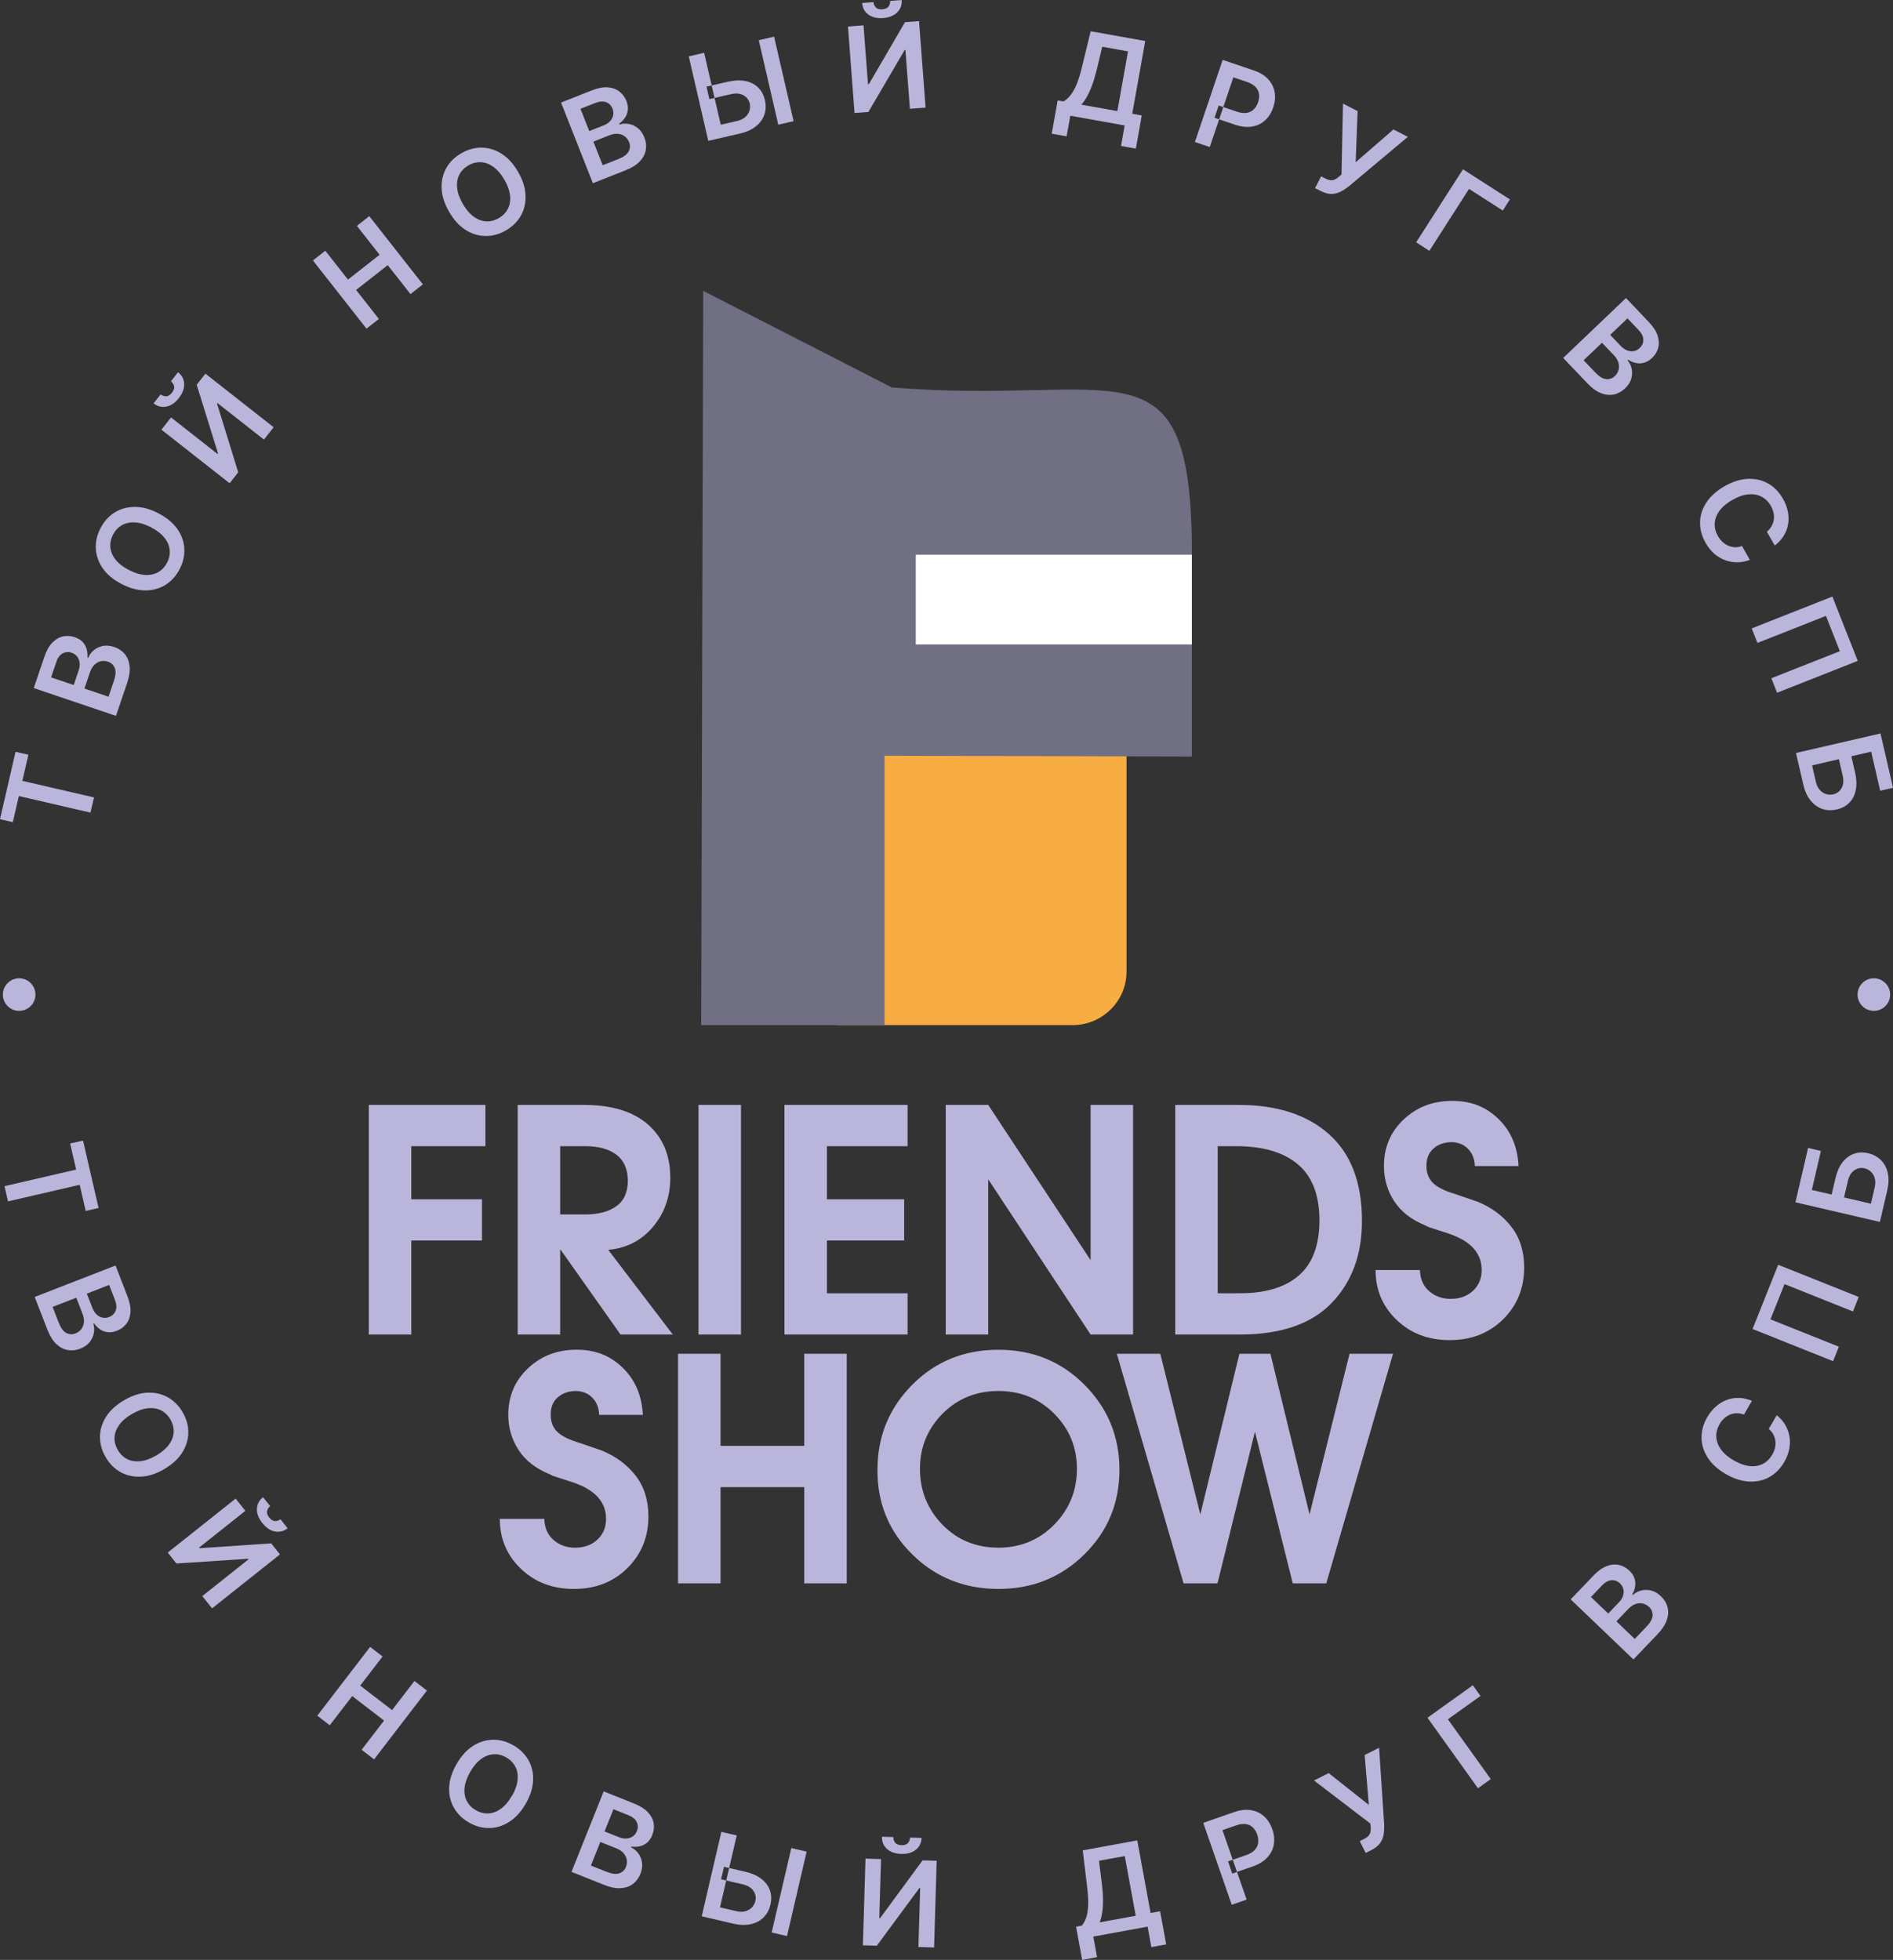
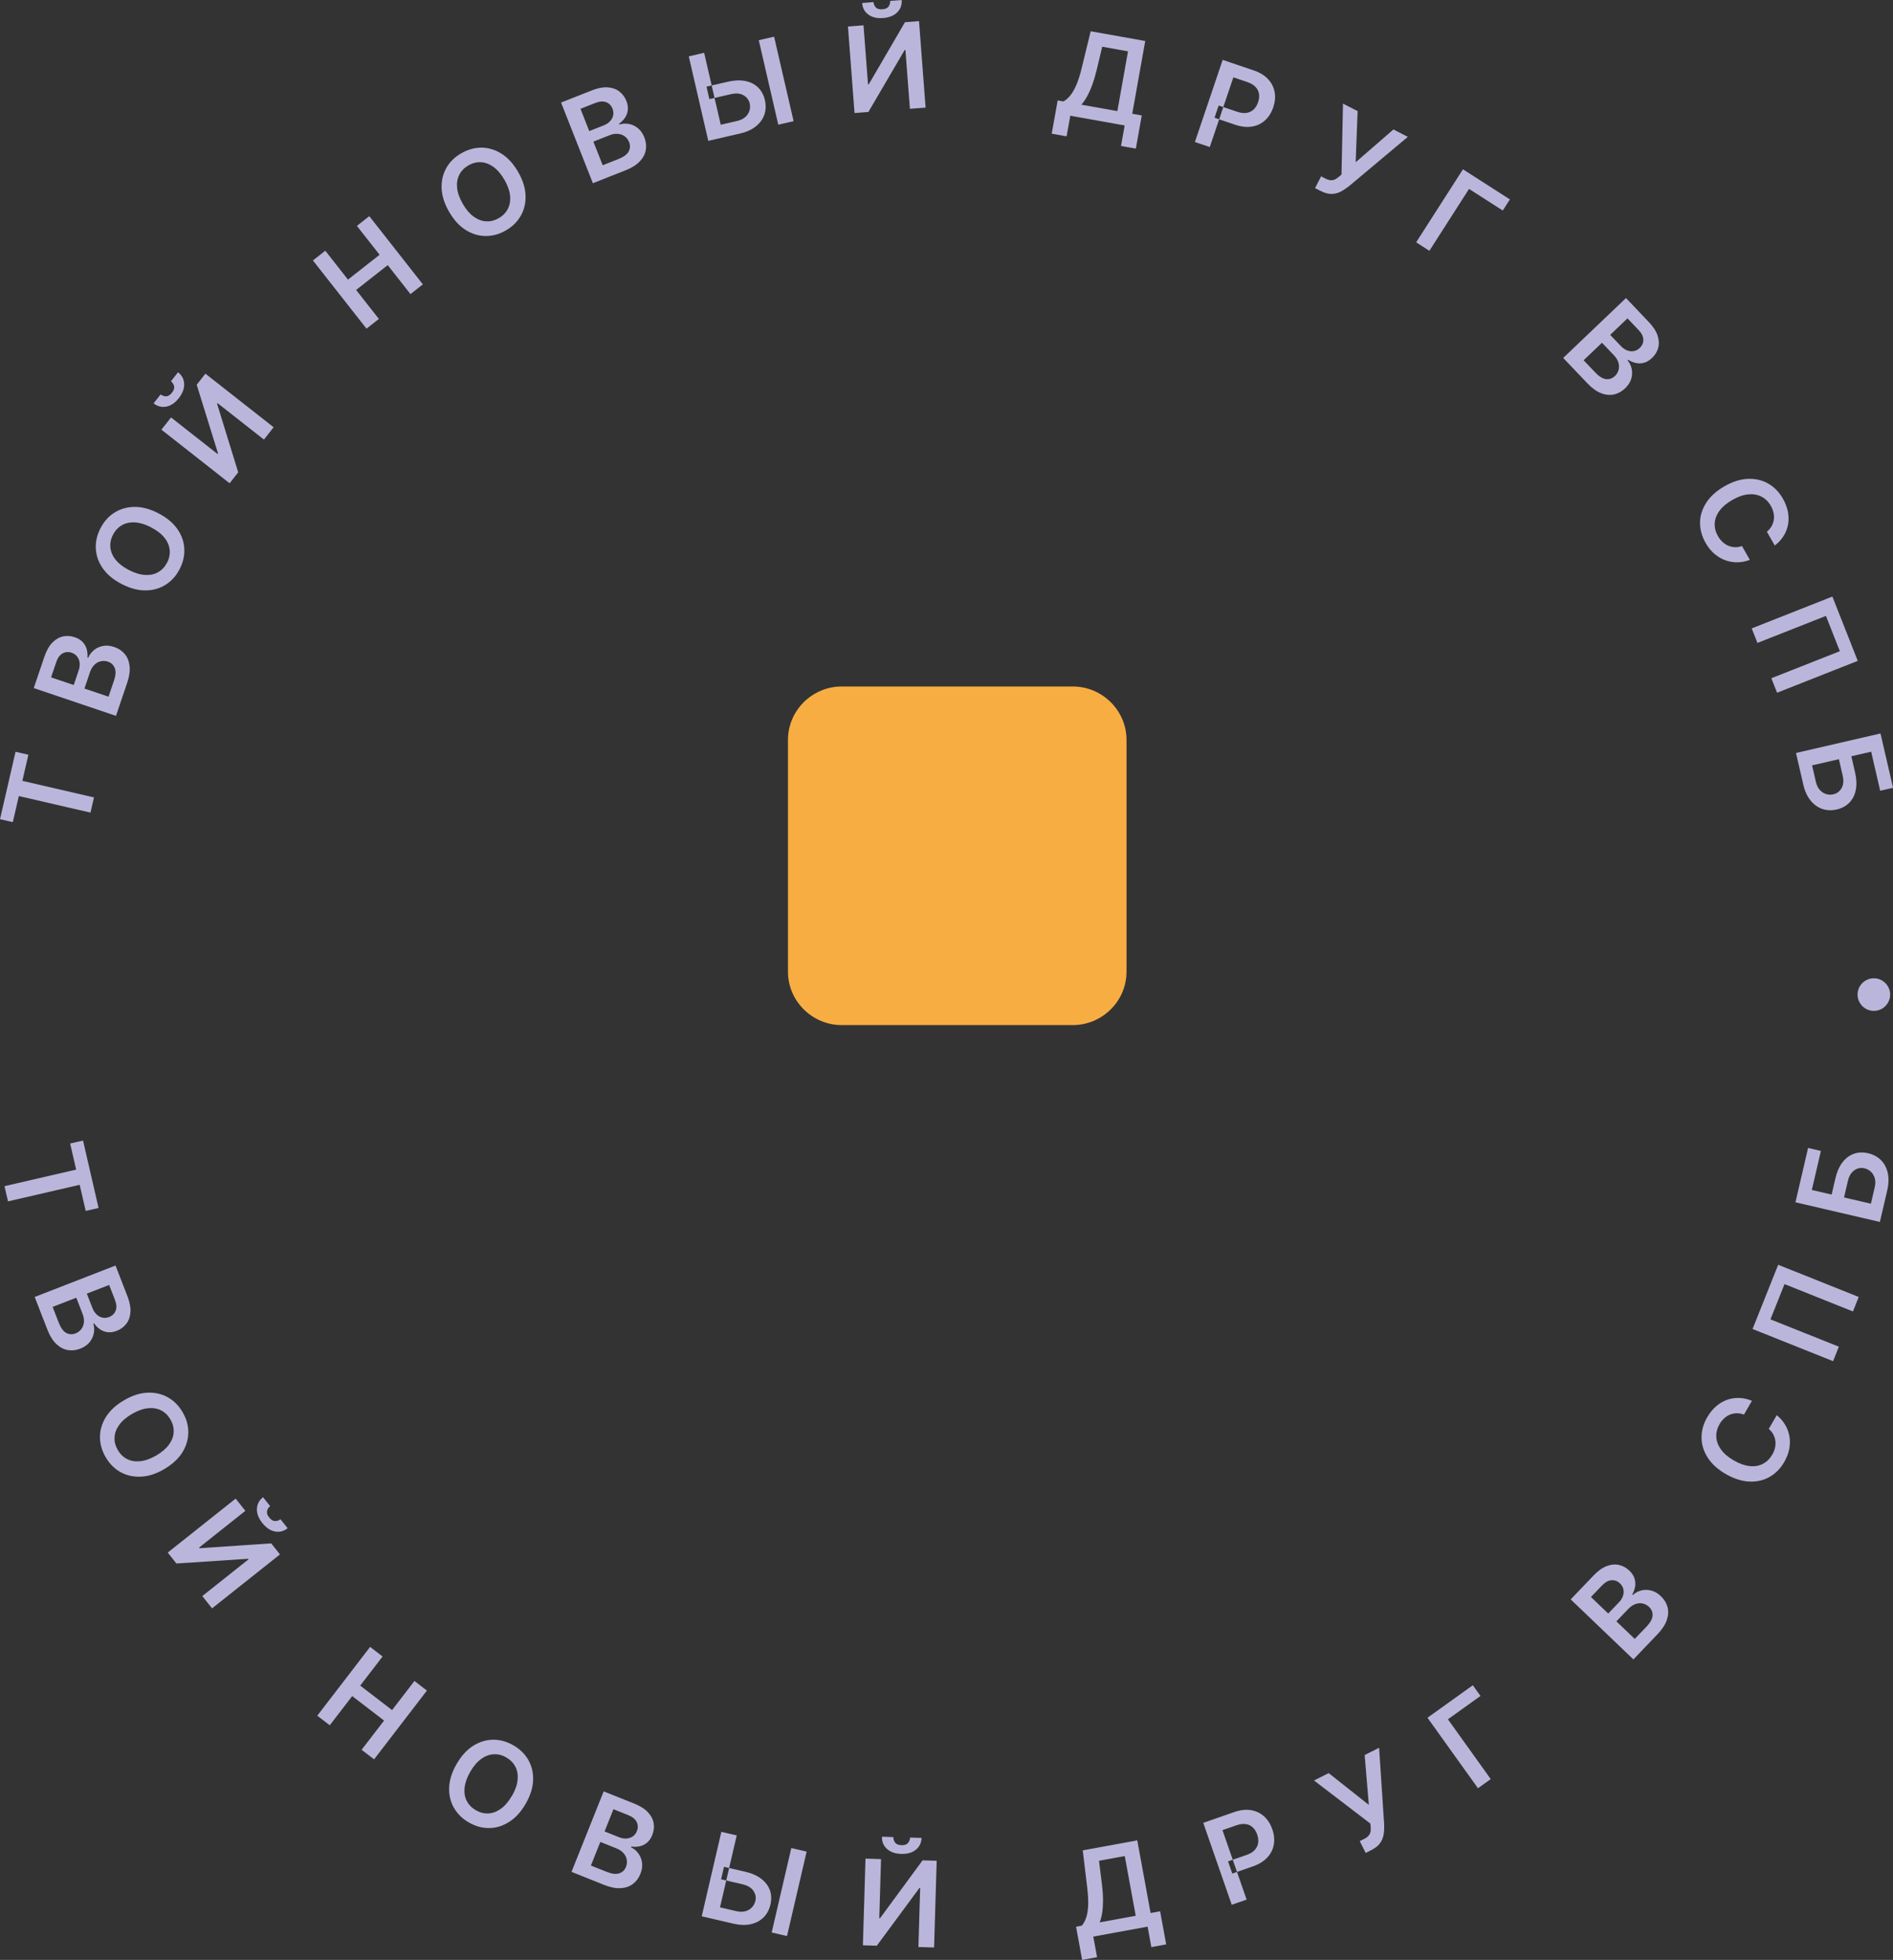
<svg xmlns="http://www.w3.org/2000/svg" id="_Слой_1" data-name="Слой 1" viewBox="0 0 429.98 445.09">
  <rect x="0" y="0" width="429.98" height="445.09" fill="#333333" stroke="none" />
  <defs>
    <style> .cls-1 { fill: #706f84; } .cls-1, .cls-2, .cls-3 { fill-rule: evenodd; } .cls-1, .cls-2, .cls-3, .cls-4 { stroke-width: 0px; } .cls-2 { fill: #bab6db; } .cls-3 { fill: #f8ad43; } .cls-4 { fill: #fff; } </style>
  </defs>
  <g>
    <g>
      <path class="cls-3" d="m191.2,155.9h52.46c6.72,0,12.22,5.46,12.22,12.13v52.64c0,6.67-5.5,12.13-12.22,12.13h-52.46c-6.72,0-12.22-5.46-12.22-12.13v-52.64c0-6.67,5.5-12.13,12.22-12.13Z" />
-       <path class="cls-1" d="m159.72,66.05l42.84,21.93c51.72,4.28,68.17-12.69,68.17,38v45.83s-69.82-.18-69.82-.18v61.18h-41.64s.46-166.75.46-166.75Z" />
-       <rect class="cls-4" x="208.01" y="125.98" width="62.71" height="20.37" />
    </g>
-     <path class="cls-2" d="m83.77,303.07v-52.14h26.49v9.37h-16.84v12.05h16.06v9.37h-16.06v21.35h-9.65Zm33.82,0v-52.14h15.08c6.29,0,11.13,1.48,14.51,4.44,3.38,2.96,5.07,7,5.07,12.12,0,4.27-1.3,7.97-3.91,11.1-2.61,3.12-6,4.87-10.18,5.25l14.66,19.23h-11.87l-13.59-19.23h-.12v19.23h-9.65Zm9.65-42.77v15.5h5.71c2.96,0,5.31-.62,7.05-1.87,1.74-1.24,2.61-3.21,2.61-5.88-.05-2.63-.93-4.58-2.64-5.85-1.71-1.27-4.05-1.9-7.01-1.9h-5.71Zm31.42,42.77v-52.14h9.65v52.14h-9.65Zm19.52,0v-52.14h27.97v9.37h-18.32v12.05h17.54v9.37h-17.54v11.98h18.32v9.37h-27.97Zm36.64,0v-52.14h9.65l23.25,35.25v-35.25h9.65v52.14h-9.65l-23.25-35.25v35.25h-9.65Zm52.13,0v-52.14h14.44c8.69,0,15.52,2.22,20.5,6.66,4.98,4.44,7.47,11,7.47,19.69,0,7.66-2.3,13.87-6.9,18.64-4.6,4.77-11.55,7.15-20.85,7.15h-14.65Zm9.65-9.37h4.72c5.92.05,10.45-1.27,13.6-3.95,3.15-2.68,4.74-6.83,4.79-12.47,0-5.82-1.63-10.11-4.9-12.86-3.26-2.75-7.93-4.12-13.99-4.12h-4.23v33.4h0Zm35.86-5.28h10.07c.05,2.02.74,3.62,2.08,4.79,1.34,1.17,2.97,1.76,4.9,1.76,2.07,0,3.76-.61,5.07-1.83,1.31-1.22,1.97-2.79,1.97-4.72s-.61-3.51-1.83-4.9c-1.22-1.39-3.15-2.53-5.78-3.42-2.68-.85-4.13-1.32-4.37-1.41-.24-.09-.47-.21-.71-.35-3.24-1.31-5.64-3.17-7.19-5.57-1.55-2.39-2.32-5.05-2.32-7.96,0-4.23,1.49-7.75,4.47-10.57s6.66-4.23,11.03-4.23,7.68,1.36,10.5,4.09c2.82,2.73,4.35,6.29,4.58,10.71h-9.93c-.05-1.6-.56-2.9-1.55-3.91-.99-1.01-2.28-1.52-3.87-1.52-1.64.05-3,.55-4.05,1.52-1.06.96-1.56,2.29-1.52,3.98,0,1.5.48,2.75,1.44,3.73.96.99,2.71,1.85,5.25,2.61,1.5.52,2.56.88,3.17,1.09.61.21,1.2.41,1.76.6,3.19,1.31,5.75,3.22,7.68,5.71,1.93,2.49,2.89,5.57,2.89,9.23,0,4.7-1.6,8.62-4.79,11.77-3.19,3.15-7.23,4.72-12.12,4.72s-8.85-1.53-12.05-4.58c-3.19-3.05-4.79-6.83-4.79-11.34Z" />
-     <path class="cls-2" d="m113.57,344.93h10.07c.05,2.02.74,3.62,2.08,4.79,1.34,1.17,2.97,1.76,4.9,1.76,2.07,0,3.76-.61,5.07-1.83,1.31-1.22,1.97-2.79,1.97-4.72s-.61-3.51-1.83-4.9c-1.22-1.39-3.15-2.53-5.78-3.42-2.68-.85-4.13-1.32-4.37-1.41-.24-.09-.47-.21-.71-.35-3.24-1.31-5.64-3.17-7.19-5.57-1.55-2.39-2.33-5.05-2.33-7.96,0-4.23,1.49-7.75,4.47-10.57,2.98-2.82,6.66-4.23,11.02-4.23s7.68,1.36,10.5,4.09c2.82,2.73,4.35,6.29,4.58,10.71h-9.93c-.05-1.6-.56-2.9-1.55-3.91-.99-1.01-2.28-1.52-3.88-1.52-1.64.05-2.99.55-4.05,1.52-1.06.96-1.56,2.29-1.52,3.98,0,1.5.48,2.75,1.44,3.73s2.71,1.85,5.25,2.61c1.5.52,2.56.88,3.17,1.09.61.21,1.2.41,1.76.6,3.19,1.32,5.75,3.22,7.68,5.71,1.92,2.49,2.89,5.57,2.89,9.23,0,4.7-1.6,8.62-4.79,11.77-3.19,3.15-7.23,4.72-12.12,4.72s-8.85-1.53-12.05-4.58c-3.19-3.05-4.79-6.83-4.79-11.34h0Zm40.44,14.65v-52.14h9.65v20.92h19.02v-20.92h9.65v52.14h-9.65v-21.84h-19.02v21.84h-9.65Zm72.78-53.05c7.75,0,14.27,2.65,19.55,7.96,5.28,5.31,7.93,11.74,7.93,19.3s-2.65,13.96-7.96,19.2-11.81,7.86-19.52,7.86-14.28-2.62-19.59-7.86c-5.31-5.24-7.94-11.64-7.89-19.2,0-7.56,2.63-14,7.89-19.3s11.79-7.96,19.59-7.96h0Zm-.07,44.95c5.07,0,9.32-1.75,12.75-5.25,3.43-3.5,5.14-7.71,5.14-12.65s-1.71-9.05-5.14-12.51c-3.43-3.45-7.66-5.18-12.68-5.18s-9.31,1.73-12.72,5.18c-3.41,3.45-5.11,7.62-5.11,12.51s1.7,9.2,5.11,12.68c3.4,3.48,7.62,5.21,12.65,5.21h0Zm42.13,8.1h7.69l8.51-34.43,8.59,34.43h7.61l15.16-52.14h-9.87l-9.09,36.49-8.88-36.49h-7.05l-8.88,36.49-9.09-36.49h-9.87l15.16,52.14Z" />
  </g>
  <g>
    <path class="cls-2" d="m2.92,186.71l-2.92-.67,3.53-15.31,2.92.67-1.37,5.93,16.27,3.76-.8,3.45-16.27-3.76-1.37,5.93h0Zm23.41-24.14l-18.66-6.31,2.42-7.14c.46-1.35,1.05-2.4,1.77-3.15.73-.75,1.53-1.23,2.41-1.43.88-.2,1.78-.14,2.71.17.76.26,1.36.62,1.8,1.1.44.47.74,1.01.91,1.62.17.6.23,1.23.17,1.89l.18.06c.26-.65.68-1.21,1.25-1.7.57-.49,1.26-.81,2.06-.98.8-.16,1.67-.08,2.62.24.97.33,1.75.86,2.36,1.58.61.73.98,1.64,1.1,2.73.13,1.09-.05,2.35-.53,3.78l-2.56,7.55h0Zm-1.68-4.34l1.23-3.63c.42-1.23.48-2.19.19-2.9-.29-.7-.8-1.18-1.54-1.43-.55-.19-1.1-.22-1.64-.1-.54.12-1.02.39-1.45.81-.43.42-.76.97-1,1.67l-1.26,3.72,5.47,1.85h0Zm-7.9-2.67l1.13-3.34c.2-.58.27-1.14.21-1.68-.06-.54-.24-1.02-.55-1.42-.31-.41-.73-.7-1.28-.89-.72-.24-1.4-.19-2.04.16-.64.35-1.13,1.02-1.46,2.02l-1.16,3.42,5.15,1.74h0Zm19.19-39.01c1.89.97,3.33,2.15,4.31,3.54.99,1.39,1.52,2.88,1.61,4.46.1,1.57-.25,3.13-1.04,4.67-.79,1.54-1.85,2.72-3.19,3.57-1.34.85-2.86,1.28-4.56,1.29-1.7.02-3.5-.46-5.38-1.42-1.89-.97-3.32-2.14-4.31-3.54-.98-1.39-1.52-2.88-1.61-4.46-.09-1.58.25-3.13,1.04-4.67.79-1.53,1.84-2.73,3.18-3.57,1.34-.85,2.86-1.28,4.56-1.3,1.71-.02,3.5.46,5.39,1.42h0Zm-1.64,3.19c-1.33-.68-2.56-1.05-3.68-1.1-1.13-.06-2.11.16-2.96.65-.84.49-1.51,1.21-2,2.16-.49.96-.68,1.92-.59,2.89.1.97.5,1.9,1.2,2.78.7.88,1.72,1.67,3.05,2.35,1.33.68,2.56,1.05,3.69,1.1,1.13.06,2.11-.16,2.95-.65.85-.49,1.51-1.21,2-2.16.49-.95.68-1.91.58-2.88-.1-.97-.49-1.9-1.2-2.78-.7-.88-1.72-1.67-3.05-2.35h0Zm2.36-22.15l2.19-2.79,10.56,8.3.11-.14-4.84-15.58,1.98-2.52,15.49,12.17-2.2,2.8-10.55-8.29-.1.13,4.81,15.59-1.95,2.49-15.49-12.17h0Zm2.18-11c.36.3.6.67.7,1.12.11.45-.06.94-.48,1.47-.43.55-.87.82-1.33.82-.46,0-.87-.14-1.24-.43l-1.6,2.03c.88.7,1.84.94,2.89.74,1.05-.21,2-.85,2.84-1.93.85-1.09,1.26-2.17,1.21-3.23-.05-1.07-.51-1.95-1.39-2.64l-1.61,2.05h0Zm44.41-11.95l-12.17-15.49,2.81-2.21,5.15,6.56,7.18-5.64-5.15-6.56,2.81-2.21,12.17,15.49-2.81,2.21-5.17-6.58-7.18,5.64,5.17,6.58-2.81,2.21h0Zm34.44-35.59c1.06,1.84,1.62,3.61,1.68,5.32.07,1.7-.29,3.24-1.07,4.62-.78,1.37-1.91,2.49-3.41,3.35-1.5.86-3.03,1.28-4.62,1.26-1.58-.02-3.09-.48-4.53-1.4-1.44-.91-2.68-2.29-3.74-4.12-1.06-1.84-1.62-3.61-1.69-5.31-.07-1.7.29-3.24,1.07-4.62.78-1.38,1.92-2.49,3.42-3.35,1.49-.86,3.03-1.28,4.61-1.27,1.58.02,3.09.48,4.53,1.39,1.44.91,2.69,2.29,3.75,4.13h0Zm-3.11,1.79c-.74-1.29-1.58-2.27-2.49-2.93-.92-.66-1.86-1.02-2.84-1.07-.97-.05-1.93.19-2.85.72-.93.54-1.62,1.24-2.06,2.1-.45.87-.62,1.86-.51,2.99.11,1.12.53,2.33,1.28,3.63.74,1.3,1.58,2.27,2.49,2.93.92.66,1.86,1.01,2.83,1.06.98.05,1.93-.19,2.86-.73.93-.53,1.61-1.23,2.06-2.1.45-.87.62-1.86.51-2.98-.11-1.12-.54-2.34-1.28-3.63h0Zm20.09.77l-7.23-18.32,7.02-2.77c1.32-.52,2.51-.75,3.55-.68,1.05.07,1.93.38,2.65.92.72.55,1.26,1.27,1.62,2.17.29.74.4,1.44.32,2.08-.08.64-.29,1.22-.65,1.74-.35.52-.8.97-1.34,1.35l.07.18c.67-.22,1.36-.27,2.11-.14.74.12,1.43.44,2.07.94.64.51,1.14,1.22,1.51,2.15.37.95.48,1.89.32,2.82-.16.94-.62,1.81-1.37,2.6-.75.8-1.83,1.48-3.23,2.03l-7.42,2.93h0Zm2.23-4.08l3.57-1.41c1.2-.48,1.98-1.05,2.33-1.73.35-.67.39-1.37.1-2.1-.21-.54-.54-.98-.98-1.31-.44-.34-.96-.53-1.56-.58-.6-.06-1.23.04-1.92.32l-3.66,1.44,2.12,5.37h0Zm-3.06-7.76l3.28-1.29c.57-.23,1.05-.53,1.42-.92.38-.4.62-.84.73-1.34.12-.5.06-1.01-.15-1.55-.28-.71-.76-1.2-1.44-1.46-.68-.26-1.51-.2-2.48.18l-3.35,1.32,1.99,5.05h0Zm26.64-10.09l4.87-1.12c1.47-.34,2.79-.39,3.95-.16,1.16.23,2.13.72,2.89,1.46.76.74,1.28,1.7,1.55,2.87.27,1.18.23,2.28-.12,3.31-.36,1.03-1,1.91-1.94,2.66-.93.75-2.14,1.3-3.61,1.63l-7.19,1.66-4.43-19.19,3.49-.81,3.77,16.34,3.7-.85c.77-.18,1.4-.48,1.87-.89.47-.42.78-.9.95-1.44.17-.54.19-1.1.06-1.66-.19-.81-.66-1.43-1.42-1.86-.75-.43-1.71-.51-2.87-.24l-4.87,1.12-.65-2.83h0Zm15.35-11.35l-3.48.8,4.43,19.19,3.48-.8-4.43-19.19h0Zm16.78-2.31l3.53-.27,1.02,13.39h.18s8.22-14.1,8.22-14.1l3.19-.24,1.49,19.64-3.56.27-1.02-13.37h-.16s-8.25,14.09-8.25,14.09l-3.15.24-1.49-19.64h0ZM202.2.2l2.6-.2c.09,1.12-.25,2.06-1.01,2.81-.75.75-1.82,1.18-3.2,1.29-1.37.1-2.48-.16-3.35-.79-.86-.63-1.33-1.51-1.41-2.63l2.58-.2c.03.46.21.86.52,1.2.31.34.81.48,1.5.43.67-.05,1.15-.26,1.41-.65.27-.38.38-.8.36-1.27h0Zm36.69,30.16l1.35-7.55,1.3.23c.5-.27.99-.68,1.48-1.25.49-.56.96-1.37,1.43-2.42.46-1.05.9-2.43,1.31-4.16l1.98-8.11,12.39,2.21-2.95,16.52,2.16.39-1.34,7.53-3.37-.6.83-4.66-12.35-2.21-.84,4.68-3.37-.6h0Zm6.73-6.59l8.18,1.46,2.42-13.57-5.86-1.05-1.24,5.2c-.32,1.31-.66,2.46-1.03,3.47-.37,1.01-.76,1.89-1.18,2.63-.42.75-.85,1.37-1.29,1.86h0Zm25.79,8.49l6.31-18.66,7,2.37c1.43.48,2.55,1.16,3.34,2.03.79.86,1.28,1.84,1.47,2.95.19,1.1.08,2.25-.32,3.43-.41,1.2-1.02,2.17-1.84,2.93-.82.76-1.81,1.24-2.97,1.43-1.16.2-2.46.06-3.9-.43l-4.63-1.57.94-2.78,4.18,1.41c.84.28,1.57.37,2.21.26.63-.11,1.17-.38,1.59-.8.43-.42.76-.96.98-1.63.22-.66.29-1.29.2-1.88-.09-.59-.35-1.12-.79-1.58-.44-.46-1.08-.84-1.93-1.13l-3.1-1.05-5.36,15.83-3.38-1.14h0Zm27.3,10.46l1.37-2.67,1,.51c.45.23.85.35,1.21.37.36.02.69-.05.99-.21.31-.15.6-.36.89-.62l.54-.47.34-16.1,3.32,1.7-.44,11.62,8.58-7.45,3.27,1.68-13.36,11.2c-.6.47-1.21.88-1.85,1.22-.63.34-1.33.52-2.08.54-.75.02-1.59-.2-2.53-.68l-1.25-.64h0Zm44.25,2.57l-1.62,2.52-7.66-4.91-9.01,14.06-3-1.93,10.63-16.58,10.67,6.84h0Zm12.12,35.99l14.25-13.59,5.2,5.46c.98,1.03,1.64,2.04,1.97,3.03.33.99.38,1.93.15,2.8-.23.87-.7,1.65-1.41,2.32-.58.55-1.18.91-1.81,1.08-.62.17-1.24.19-1.85.05-.61-.13-1.2-.37-1.75-.73l-.14.13c.45.53.76,1.16.93,1.9.16.73.13,1.49-.09,2.28-.23.79-.7,1.52-1.43,2.21-.74.7-1.57,1.16-2.5,1.36-.93.2-1.91.11-2.93-.29-1.02-.39-2.06-1.14-3.1-2.23l-5.5-5.77h0Zm4.62.53l2.65,2.78c.89.94,1.72,1.44,2.48,1.51.75.07,1.41-.16,1.98-.7.42-.4.7-.87.84-1.4.14-.54.13-1.09-.04-1.66-.17-.58-.51-1.13-1.02-1.66l-2.71-2.84-4.18,3.98h0Zm6.04-5.76l2.44,2.55c.42.44.89.77,1.39.97.51.2,1.01.26,1.51.17.5-.08.96-.32,1.38-.72.55-.53.82-1.15.81-1.88-.01-.73-.38-1.47-1.11-2.23l-2.49-2.61-3.93,3.75h0Zm37.38,47.83l-1.79-3.12c.46-.38.82-.81,1.08-1.28.26-.47.43-.96.5-1.47.07-.52.05-1.04-.07-1.57-.12-.54-.32-1.06-.63-1.59-.53-.93-1.24-1.62-2.12-2.07-.88-.45-1.88-.62-3-.51-1.13.11-2.33.53-3.61,1.27-1.31.75-2.29,1.59-2.95,2.51-.66.92-1.01,1.87-1.05,2.84-.04.98.2,1.92.73,2.85.29.51.64.95,1.03,1.32.4.37.83.66,1.3.86.47.21.98.32,1.51.35.53.02,1.07-.07,1.63-.26l1.78,3.13c-.88.35-1.79.53-2.72.56-.93.02-1.85-.12-2.75-.43-.9-.31-1.74-.8-2.52-1.45-.78-.66-1.47-1.5-2.05-2.52-.86-1.5-1.28-3.04-1.27-4.62.01-1.58.49-3.08,1.41-4.51.92-1.43,2.3-2.68,4.13-3.73,1.84-1.06,3.61-1.62,5.31-1.69,1.7-.07,3.24.28,4.61,1.06,1.38.78,2.48,1.91,3.34,3.4.55.95.92,1.91,1.13,2.88.2.97.23,1.92.09,2.86-.15.94-.47,1.82-.98,2.67-.51.84-1.19,1.6-2.07,2.27h0Zm18.85,26.21l-18.32,7.23-1.3-3.29,15.56-6.14-3.16-8.02-15.56,6.14-1.3-3.3,18.32-7.23,5.76,14.6h0Zm-14.02,20.91l19.19-4.43,2.85,12.34-2.92.67-2.05-8.87-4.5,1.04.85,3.7c.34,1.46.39,2.78.16,3.94-.23,1.17-.72,2.13-1.46,2.89-.74.76-1.7,1.28-2.87,1.55-1.18.27-2.28.23-3.31-.13-1.03-.36-1.91-1-2.66-1.94-.75-.93-1.3-2.14-1.63-3.6l-1.66-7.18h0Zm3.65,2.82l.85,3.7c.18.77.47,1.4.89,1.86.42.47.9.79,1.44.95.54.17,1.1.19,1.66.06.81-.19,1.43-.66,1.86-1.41.43-.76.51-1.71.24-2.87l-.85-3.7-6.1,1.41Z" />
    <g>
-       <path class="cls-2" d="m4.35,222.17c2.04,0,3.7,1.66,3.7,3.7s-1.66,3.7-3.7,3.7-3.7-1.66-3.7-3.7,1.66-3.7,3.7-3.7Z" />
      <path class="cls-2" d="m425.63,222.17c2.04,0,3.7,1.66,3.7,3.7s-1.66,3.7-3.7,3.7-3.7-1.66-3.7-3.7,1.66-3.7,3.7-3.7Z" />
    </g>
    <path class="cls-2" d="m15.94,259.69l2.92-.67,3.53,15.31-2.92.67-1.37-5.93-16.28,3.76-.8-3.45,16.28-3.76-1.37-5.93h0Zm-8.06,34.85l18.36-7.14,2.73,7.03c.51,1.32.73,2.51.66,3.55-.07,1.05-.38,1.93-.93,2.64-.55.72-1.27,1.26-2.18,1.61-.74.29-1.44.39-2.08.31-.64-.08-1.21-.3-1.73-.66-.52-.36-.97-.8-1.34-1.34l-.18.07c.22.67.26,1.37.13,2.11-.13.74-.45,1.43-.95,2.07-.51.64-1.23,1.14-2.16,1.5-.95.37-1.89.47-2.83.3-.94-.16-1.8-.63-2.6-1.38-.8-.76-1.47-1.84-2.01-3.24l-2.89-7.43h0Zm4.07,2.25l1.39,3.58c.47,1.21,1.04,1.99,1.71,2.34.67.35,1.37.39,2.1.11.54-.21.98-.54,1.32-.98.34-.44.53-.96.59-1.55.06-.6-.04-1.23-.31-1.92l-1.42-3.66-5.38,2.09h0Zm7.77-3.02l1.28,3.29c.22.57.53,1.05.92,1.43.39.38.84.62,1.33.74.5.12,1.01.07,1.55-.14.71-.28,1.2-.75,1.47-1.43.27-.67.21-1.5-.17-2.49l-1.31-3.36-5.06,1.97h0Zm17.56,39.88c-1.83,1.07-3.61,1.64-5.31,1.7-1.7.08-3.24-.28-4.62-1.05-1.38-.77-2.5-1.9-3.36-3.4-.87-1.49-1.29-3.03-1.28-4.61.01-1.58.47-3.1,1.38-4.54.91-1.44,2.28-2.69,4.11-3.76,1.83-1.07,3.6-1.64,5.31-1.71,1.7-.07,3.24.28,4.62,1.05,1.38.78,2.5,1.91,3.36,3.4.87,1.49,1.3,3.03,1.28,4.6-.01,1.58-.47,3.1-1.37,4.54-.91,1.45-2.28,2.7-4.11,3.77h0Zm-1.8-3.1c1.29-.75,2.26-1.59,2.92-2.5.66-.92,1.01-1.86,1.05-2.84.04-.98-.2-1.92-.74-2.85-.54-.93-1.24-1.61-2.11-2.06-.87-.44-1.87-.61-2.99-.49-1.12.11-2.33.54-3.62,1.29-1.29.75-2.27,1.59-2.92,2.51-.66.92-1.01,1.86-1.05,2.84-.05.98.2,1.93.74,2.85.54.93,1.24,1.61,2.11,2.05.87.45,1.86.61,2.99.49,1.12-.11,2.33-.55,3.63-1.3h0Zm18.05,9.79l2.2,2.77-10.51,8.35.11.14,16.27-1.1,1.99,2.51-15.42,12.25-2.22-2.79,10.5-8.34-.1-.13-16.28,1.07-1.97-2.48,15.42-12.25h0Zm10.2,4.67c-.37.28-.79.43-1.25.42-.46,0-.9-.27-1.33-.8-.43-.54-.59-1.04-.49-1.48.11-.45.34-.82.7-1.11l-1.61-2.02c-.89.69-1.34,1.57-1.39,2.64-.04,1.07.37,2.14,1.22,3.21.86,1.08,1.82,1.73,2.86,1.93,1.05.2,2.01-.04,2.89-.74l-1.62-2.04h0Zm8.34,44.62l12-15.62,2.83,2.18-5.08,6.61,7.24,5.56,5.08-6.61,2.83,2.18-12,15.62-2.83-2.18,5.1-6.63-7.24-5.56-5.1,6.63-2.83-2.18h0Zm47.33,20.01c-1.06,1.84-2.31,3.21-3.76,4.12-1.44.91-2.95,1.38-4.53,1.39-1.58.02-3.12-.41-4.61-1.27-1.5-.86-2.63-1.98-3.41-3.36-.78-1.38-1.14-2.92-1.06-4.62.07-1.7.63-3.47,1.69-5.3,1.06-1.84,2.31-3.21,3.75-4.12,1.44-.91,2.95-1.37,4.53-1.39s3.11.41,4.61,1.27c1.49.86,2.63,1.98,3.41,3.35.78,1.38,1.14,2.92,1.07,4.62-.07,1.71-.63,3.48-1.69,5.31h0Zm-3.11-1.79c.75-1.29,1.17-2.5,1.28-3.63.11-1.12-.05-2.12-.5-2.99-.45-.87-1.13-1.57-2.06-2.11-.93-.54-1.88-.78-2.86-.73-.97.05-1.92.4-2.84,1.06-.92.66-1.75,1.63-2.5,2.93-.75,1.29-1.17,2.51-1.29,3.63-.11,1.12.05,2.12.5,2.98.44.87,1.13,1.57,2.06,2.11.93.53,1.87.78,2.85.73.98-.05,1.92-.4,2.84-1.06.92-.66,1.75-1.64,2.5-2.93h0Zm13.52,17.26l7.31-18.29,7,2.8c1.32.53,2.34,1.18,3.05,1.94.71.77,1.15,1.59,1.3,2.48.15.89.05,1.79-.31,2.69-.3.74-.69,1.32-1.19,1.74-.49.41-1.05.68-1.66.82-.61.13-1.24.16-1.9.06l-.07.18c.64.3,1.18.74,1.63,1.34.45.6.74,1.3.86,2.11.12.81,0,1.67-.38,2.6-.38.95-.95,1.71-1.7,2.27-.76.57-1.69.89-2.78.95-1.1.07-2.34-.18-3.74-.74l-7.41-2.96h0Zm4.42-1.44l3.56,1.42c1.2.48,2.16.59,2.88.34.72-.25,1.22-.73,1.51-1.46.22-.54.28-1.08.18-1.63-.09-.55-.34-1.04-.73-1.49-.39-.45-.93-.81-1.62-1.09l-3.65-1.46-2.14,5.36h0Zm3.09-7.75l3.28,1.31c.57.23,1.13.33,1.67.3.55-.03,1.03-.19,1.45-.47.42-.28.74-.69.95-1.23.28-.71.27-1.39-.05-2.05-.31-.65-.96-1.18-1.93-1.57l-3.35-1.34-2.02,5.05h0Zm27.12,8.03l4.87,1.13c1.47.34,2.67.87,3.61,1.6.94.72,1.59,1.58,1.95,2.58.36,1,.4,2.09.13,3.26-.27,1.18-.79,2.15-1.56,2.92-.77.77-1.74,1.28-2.91,1.54-1.17.26-2.49.22-3.96-.12l-7.18-1.67,4.46-19.18,3.49.81-3.8,16.34,3.7.86c.77.18,1.46.19,2.07.02.6-.17,1.1-.46,1.49-.88.39-.42.65-.91.78-1.47.19-.81.04-1.58-.45-2.29-.49-.72-1.31-1.21-2.47-1.48l-4.87-1.13.66-2.83h0Zm18.78-3.45l-4.46,19.18-3.48-.81,4.46-19.18,3.48.81h0Zm13.36,1.59l3.54.11-.4,13.42h.18s9.66-13.14,9.66-13.14l3.2.1-.59,19.69-3.56-.11.4-13.41h-.16s-9.69,13.12-9.69,13.12l-3.16-.09.59-19.69h0Zm10.14-4.78l2.6.08c-.03,1.12-.47,2.02-1.3,2.69-.83.67-1.94.98-3.32.94-1.37-.04-2.45-.42-3.24-1.14-.79-.72-1.17-1.64-1.12-2.76l2.58.08c-.01.47.12.88.39,1.25.27.37.75.56,1.45.59.68.02,1.17-.14,1.47-.49.3-.35.46-.76.49-1.23h0Zm39.08,27.79l-1.38-7.54,1.3-.24c.37-.43.69-.99.95-1.69.26-.7.42-1.62.49-2.77.06-1.14-.01-2.59-.23-4.36l-.99-8.28,12.38-2.27,3.03,16.5,2.16-.4,1.38,7.52-3.37.62-.85-4.65-12.34,2.26.86,4.67-3.37.62h0Zm4-8.53l8.17-1.5-2.49-13.56-5.85,1.07.66,5.3c.16,1.33.25,2.54.25,3.61,0,1.08-.05,2.03-.19,2.87-.13.85-.32,1.58-.56,2.2h0Zm29.98-4l-6.47-18.6,6.98-2.43c1.43-.5,2.72-.65,3.88-.45,1.16.19,2.14.67,2.97,1.42.83.75,1.44,1.72,1.85,2.91.42,1.19.53,2.34.35,3.44-.18,1.1-.67,2.09-1.47,2.96-.8.87-1.91,1.56-3.35,2.06l-4.62,1.61-.96-2.77,4.17-1.45c.84-.29,1.47-.67,1.9-1.15.43-.48.69-1.01.77-1.61.08-.6,0-1.23-.22-1.89-.23-.66-.56-1.2-.99-1.61-.43-.41-.96-.67-1.6-.76-.64-.09-1.37,0-2.21.3l-3.09,1.07,5.49,15.78-3.37,1.17h0Zm30.43-11.77l-1.35-2.68,1.01-.51c.45-.23.79-.48,1.02-.76.22-.28.37-.59.42-.92.06-.34.06-.7.02-1.09l-.06-.71-12.8-9.78,3.33-1.68,9.12,7.22-.95-11.32,3.28-1.65,1.15,17.4c.03.76,0,1.49-.11,2.21-.1.71-.36,1.38-.79,2-.42.62-1.11,1.17-2.04,1.64l-1.25.63h0Zm24.33-38.08l1.74,2.43-7.4,5.3,9.73,13.58-2.9,2.08-11.47-16.01,10.3-7.38h0Zm36.46-5.88l-14.23-13.62,5.22-5.45c.98-1.03,1.97-1.73,2.94-2.1.98-.38,1.91-.47,2.79-.27.88.19,1.68.62,2.38,1.3.58.55.97,1.14,1.16,1.76.2.61.24,1.23.14,1.85-.1.62-.32,1.21-.65,1.78l.14.13c.51-.48,1.13-.81,1.85-1.01.73-.2,1.49-.2,2.28-.01.8.19,1.55.63,2.27,1.33.74.71,1.23,1.52,1.47,2.43.25.92.19,1.9-.16,2.94-.35,1.04-1.04,2.11-2.08,3.2l-5.51,5.76h0Zm.32-4.64l2.65-2.77c.9-.94,1.36-1.79,1.4-2.54.04-.76-.22-1.41-.79-1.95-.42-.4-.9-.66-1.44-.78-.54-.12-1.09-.08-1.66.12-.57.19-1.1.56-1.61,1.09l-2.72,2.84,4.17,3.99h0Zm-6.02-5.77l2.44-2.55c.42-.44.73-.92.9-1.43.18-.52.21-1.02.1-1.52-.1-.5-.37-.94-.78-1.34-.55-.53-1.19-.77-1.92-.72-.72.04-1.45.45-2.18,1.21l-2.49,2.6,3.93,3.76h0Zm32.63-48.3l-1.8,3.12c-.56-.21-1.11-.3-1.65-.3-.53.01-1.04.11-1.53.31-.48.19-.92.48-1.32.85-.41.37-.76.81-1.06,1.34-.53.93-.78,1.88-.73,2.87.05.98.41,1.93,1.06,2.85.66.92,1.63,1.75,2.91,2.49,1.31.75,2.52,1.18,3.65,1.29,1.13.11,2.12-.07,2.98-.52.87-.45,1.56-1.14,2.1-2.06.3-.51.5-1.03.63-1.55.12-.53.16-1.05.09-1.56-.06-.51-.21-1-.46-1.48-.24-.47-.59-.89-1.04-1.28l1.81-3.11c.75.59,1.36,1.28,1.85,2.07.49.8.82,1.66,1.01,2.6.18.93.18,1.9,0,2.91-.18,1.01-.56,2.02-1.15,3.04-.86,1.5-1.99,2.64-3.36,3.41-1.37.78-2.91,1.12-4.61,1.04-1.7-.08-3.47-.65-5.3-1.7-1.84-1.06-3.21-2.31-4.13-3.75-.91-1.43-1.38-2.94-1.39-4.52-.01-1.58.41-3.11,1.27-4.6.55-.95,1.19-1.76,1.93-2.42.74-.66,1.55-1.17,2.43-1.51.88-.34,1.81-.51,2.8-.49.98.01,1.98.23,3.01.65h0Zm5.97-30.9l18.29,7.31-1.31,3.29-15.54-6.21-3.2,8,15.54,6.21-1.31,3.29-18.29-7.31,5.82-14.58h0Zm23.1-9.73l-19.18-4.46,2.87-12.34,2.91.68-2.06,8.86,4.5,1.05.86-3.7c.34-1.46.87-2.67,1.59-3.61.72-.94,1.58-1.59,2.58-1.95,1-.36,2.09-.4,3.26-.13,1.18.27,2.15.8,2.92,1.57.77.77,1.28,1.74,1.54,2.91.26,1.17.22,2.49-.12,3.95l-1.67,7.18h0Zm-2.04-4.14l.86-3.7c.18-.77.19-1.46.02-2.07-.17-.6-.46-1.1-.88-1.49-.42-.39-.91-.65-1.47-.78-.81-.19-1.58-.04-2.29.45-.72.49-1.21,1.31-1.48,2.47l-.86,3.7,6.1,1.42Z" />
  </g>
</svg>